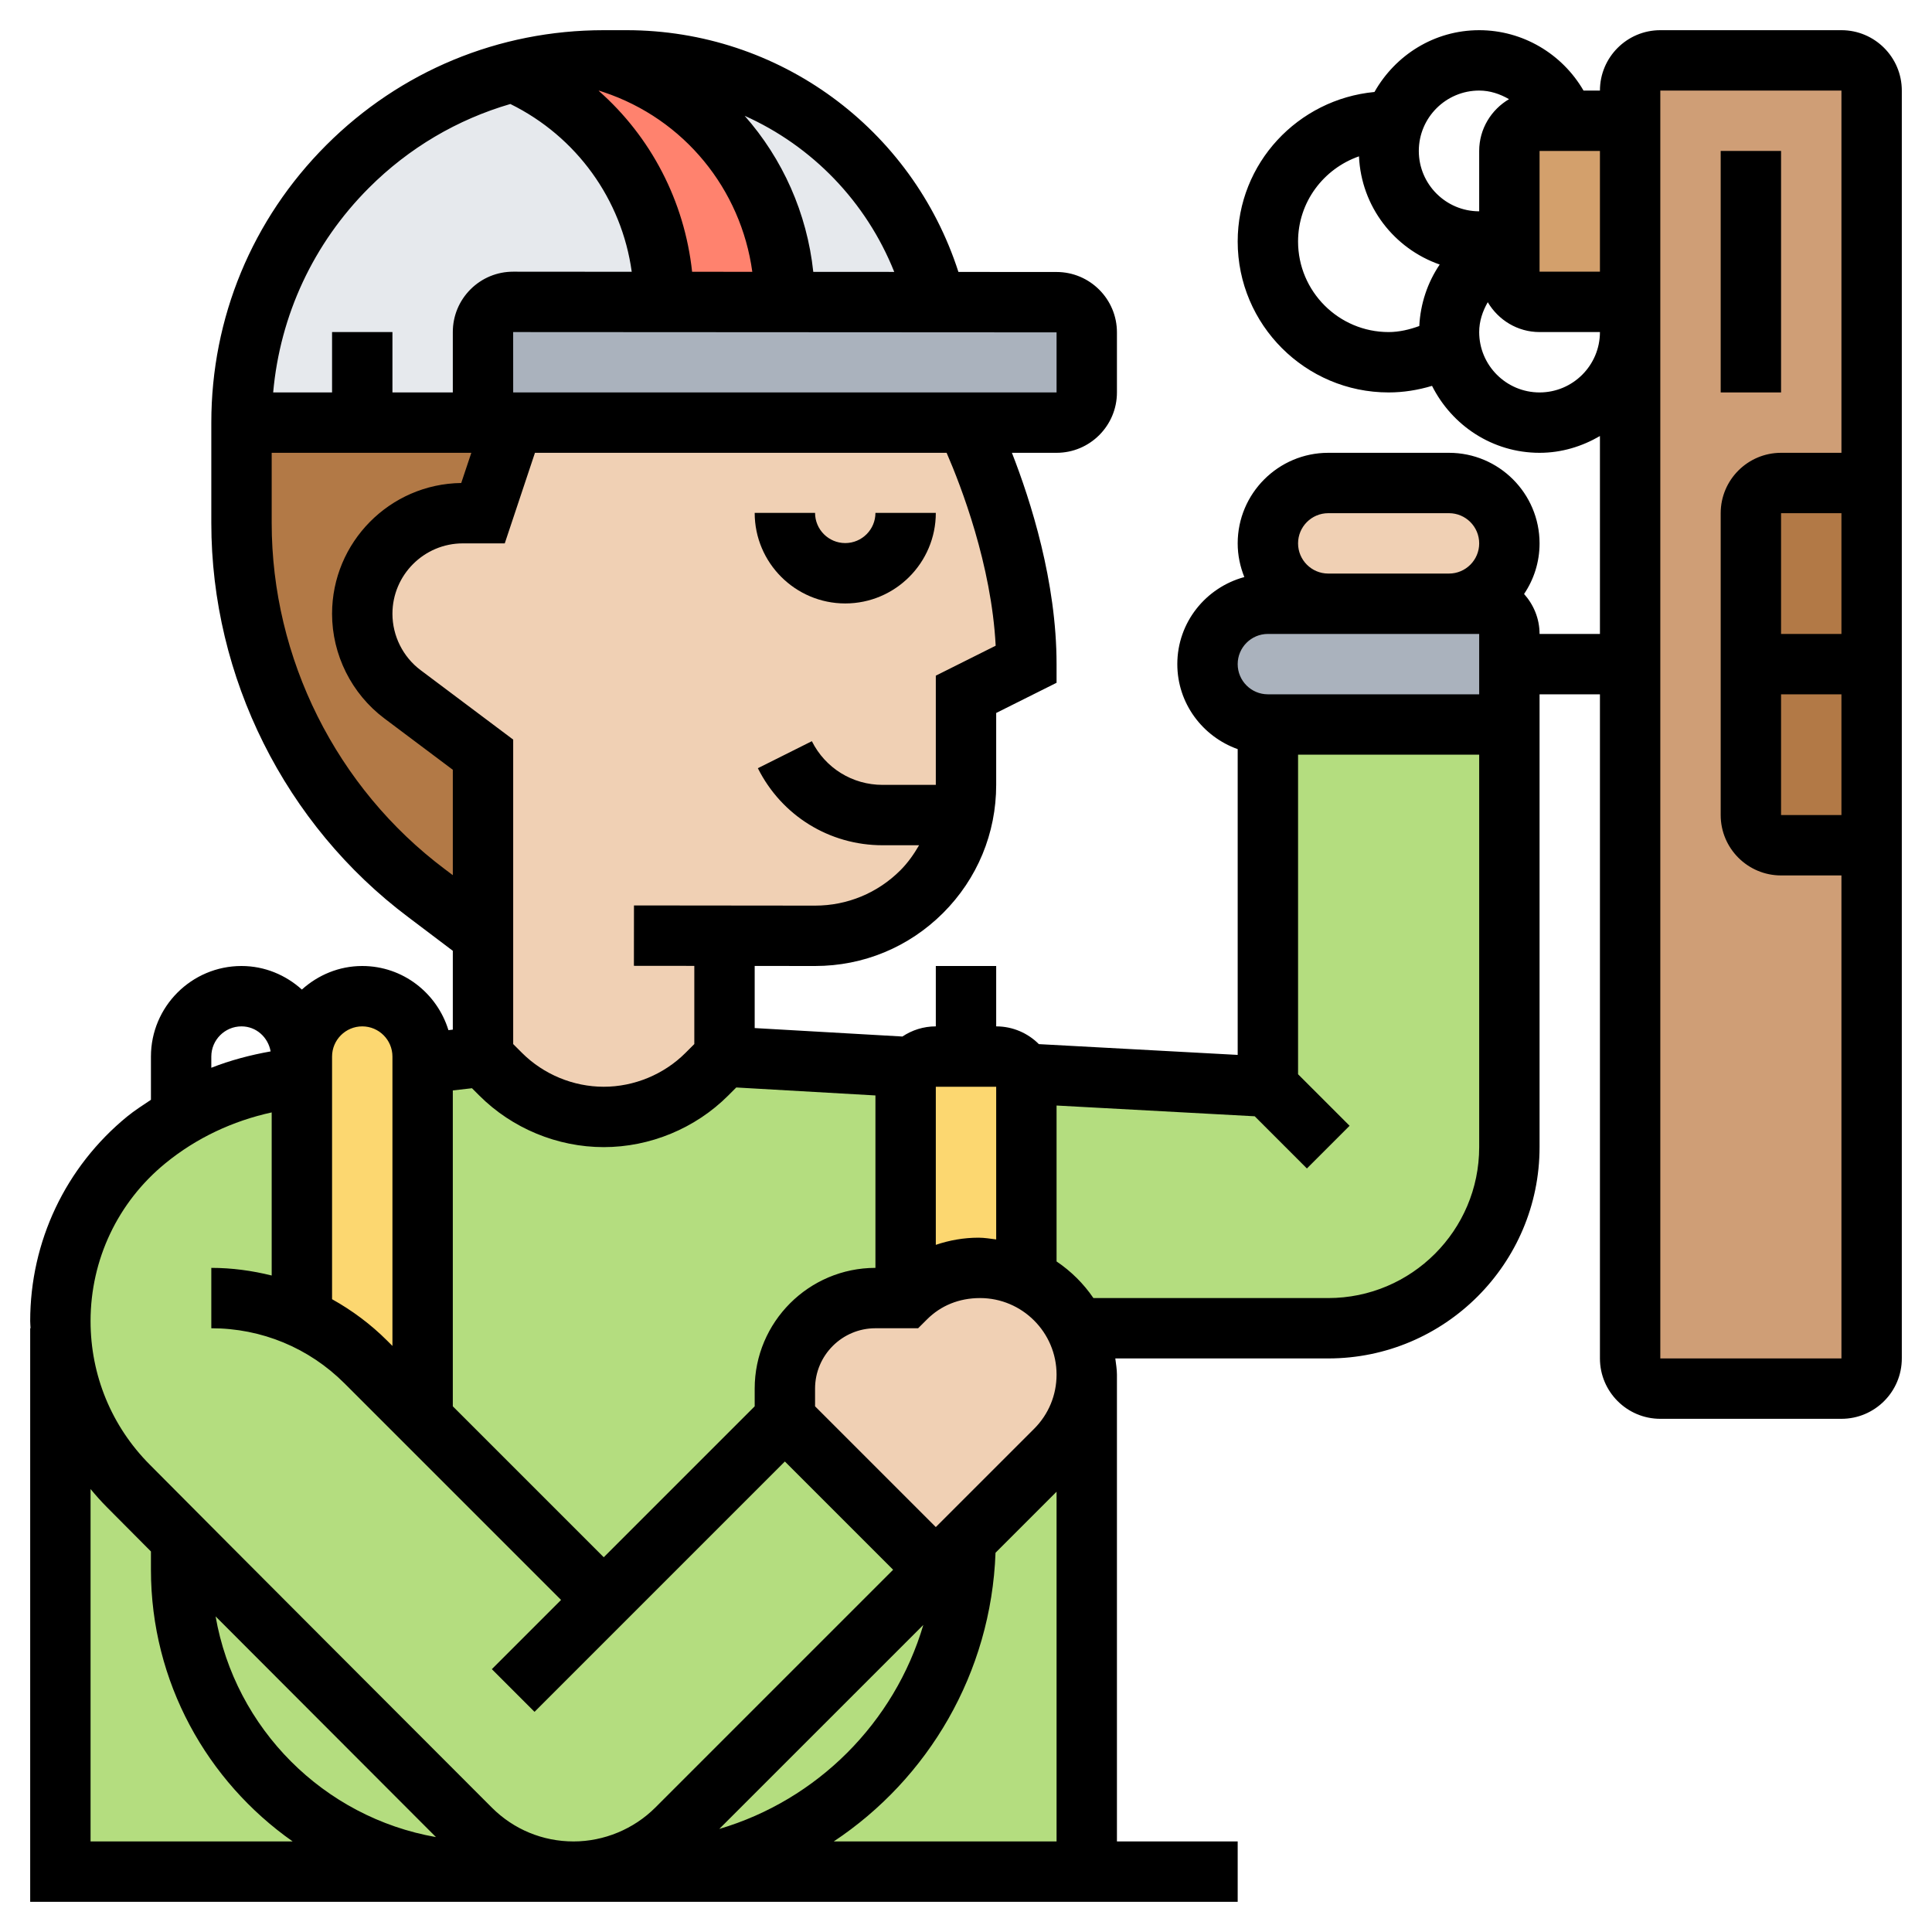
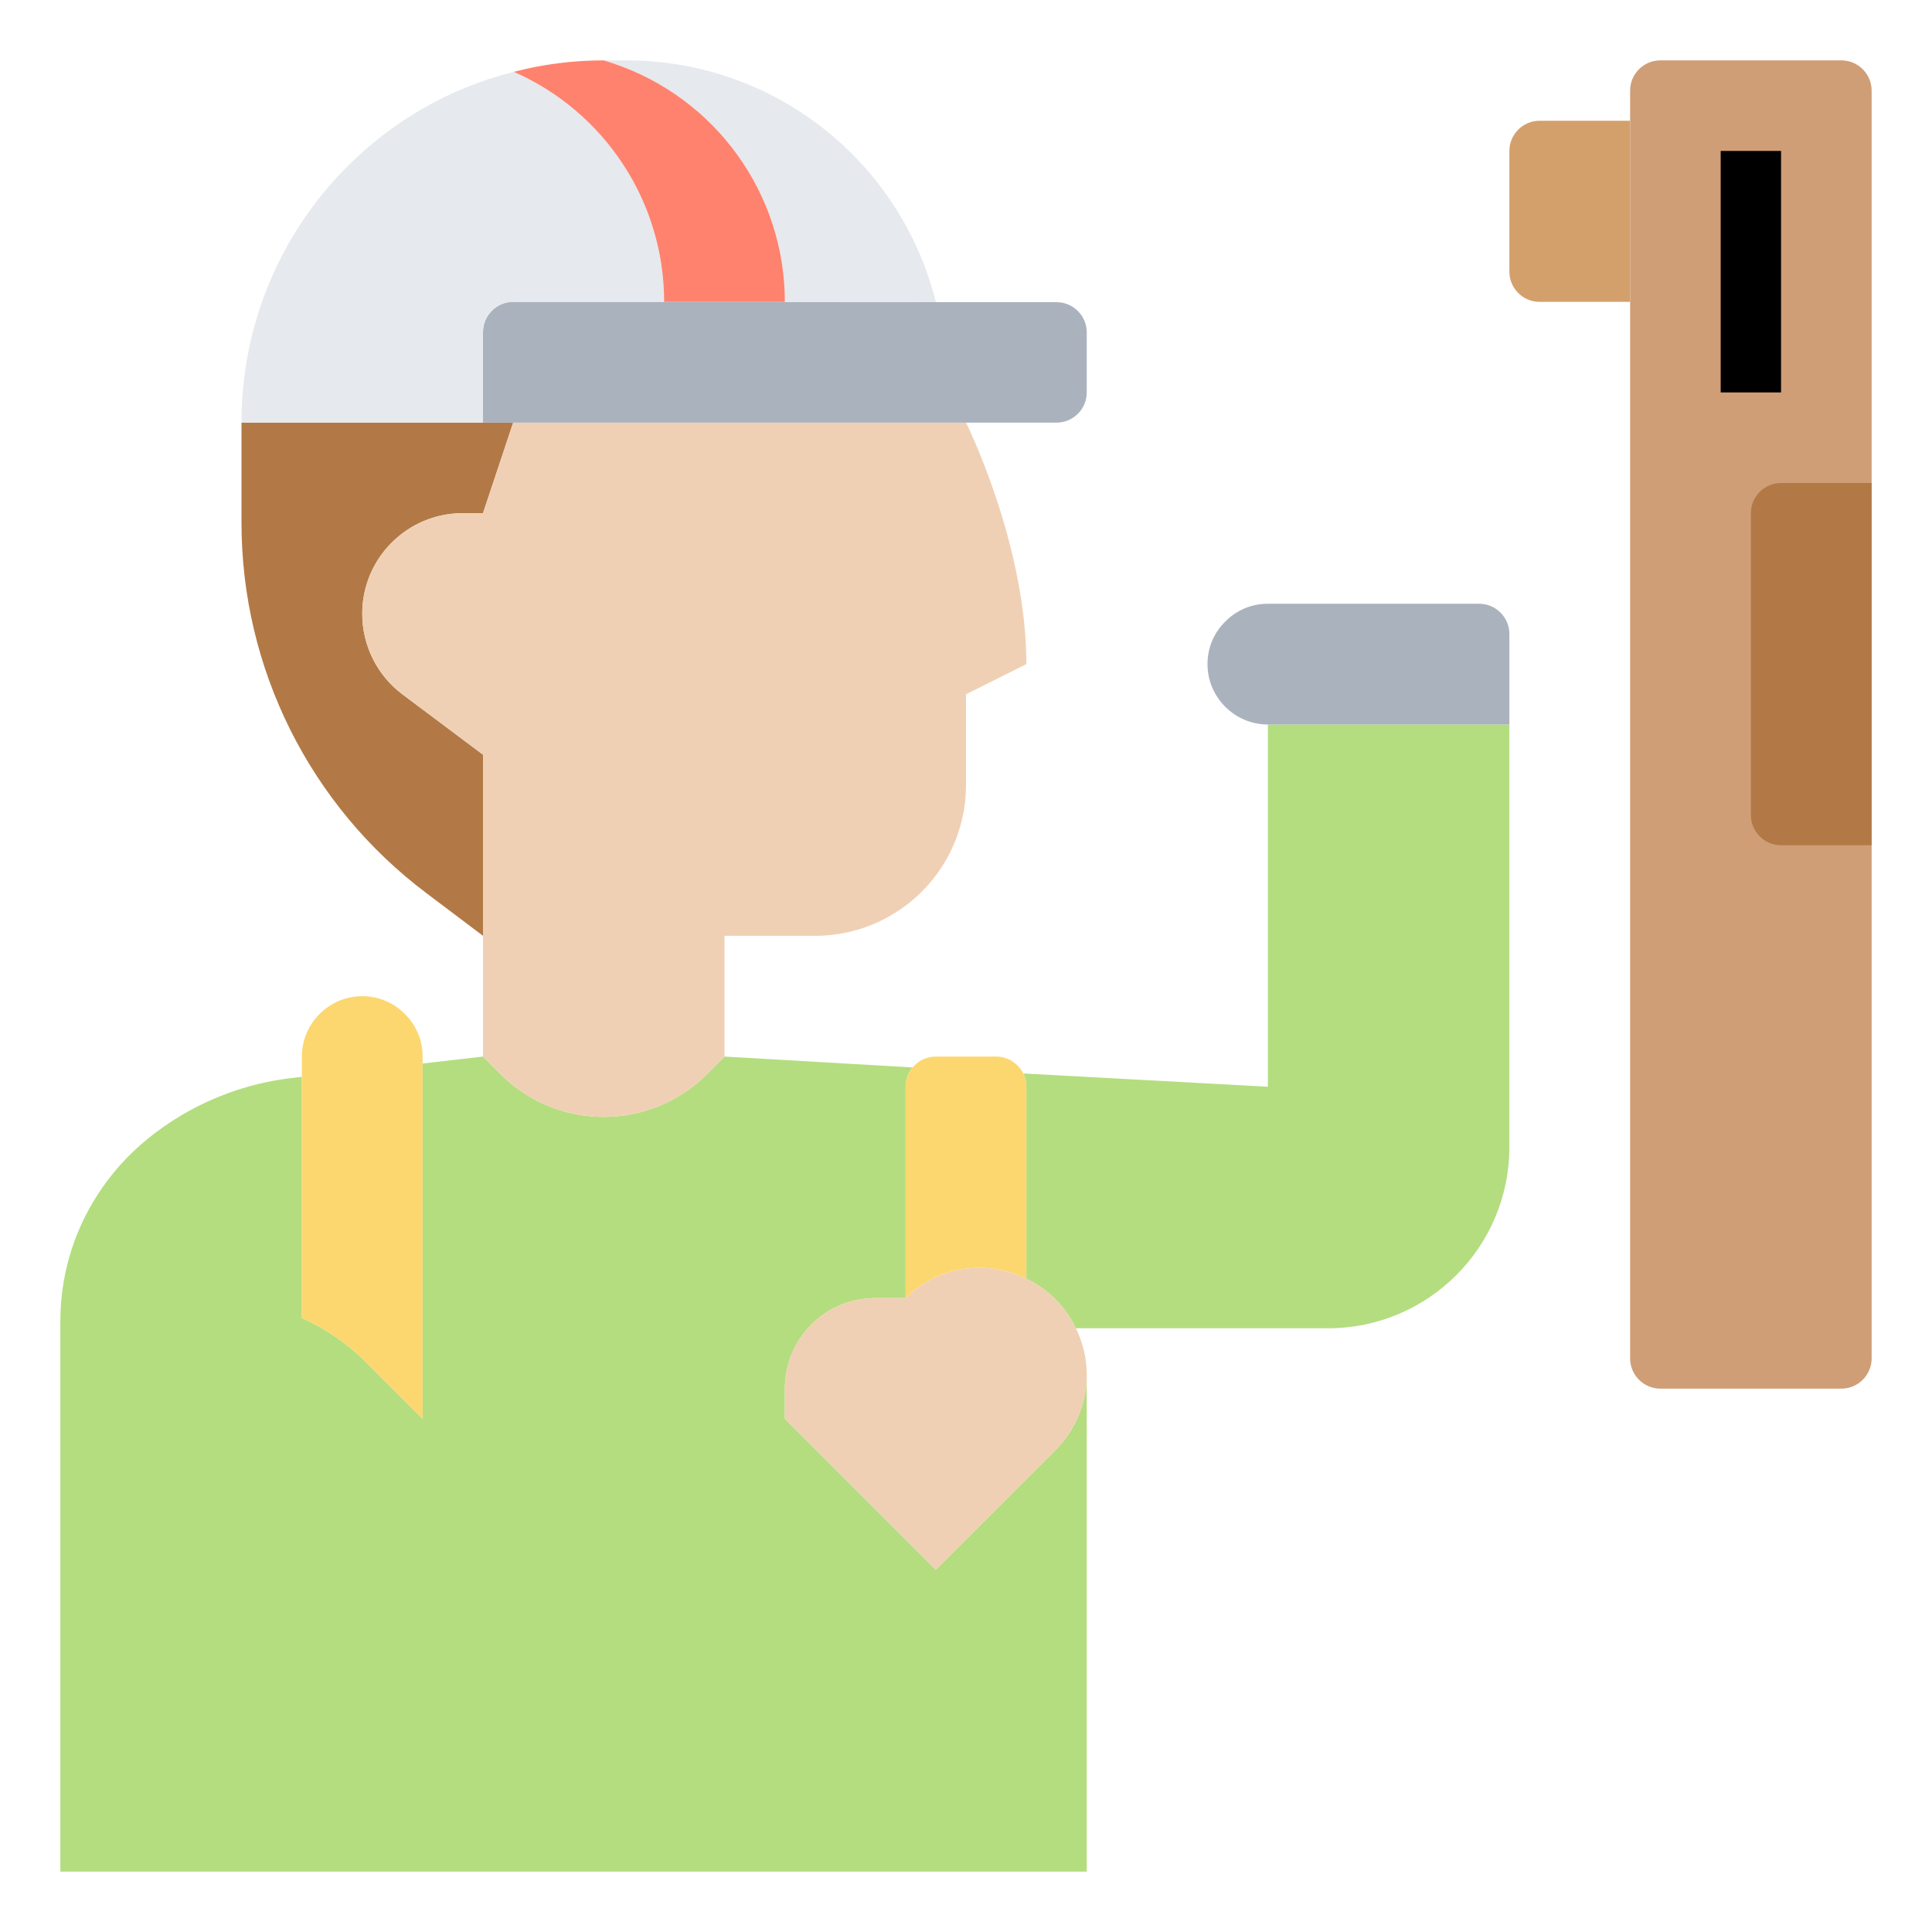
<svg xmlns="http://www.w3.org/2000/svg" id="_x33_0" height="512" viewBox="0 0 64 64" width="512">
  <g>
    <g>
      <g>
        <g>
          <path d="m31 52-5-5v-1c0-1.66 1.34-3 3-3h1v-7c0-.24.09-.47.23-.64l-6.23-.36-.59.59c-.9.9-2.13 1.41-3.41 1.41s-2.51-.51-3.41-1.41l-.59-.59-2 .23v11.77l-1.88-1.88c-.62-.62-1.34-1.11-2.12-1.46v-.01-7.98l-.24.03c-1.33.14-2.61.57-3.76 1.25-.4.24-.79.51-1.15.81-.9.74-1.61 1.66-2.1 2.68-.49 1.03-.75 2.16-.75 3.32v18.24h17 17v-16.46c0 .93-.37 1.83-1.04 2.5z" fill="#b4dd7f" />
        </g>
        <g>
          <path d="m42 24v12l-8.1-.44c.06.13.1.28.1.44v6.35.01c.36.17.68.4.96.68s.51.6.68.96h.01 8.35c3.31 0 6-2.69 6-6v-14z" fill="#b4dd7f" />
        </g>
      </g>
      <g>
        <path d="m51.83 4h2.17v6h-3c-.55 0-1-.45-1-1v-.83-.34-2.83c0-.55.45-1 1-1z" fill="#d3a06c" />
      </g>
      <g>
        <path d="m61 2h-6c-.55 0-1 .45-1 1v1 41c0 .55.45 1 1 1h6c.55 0 1-.45 1-1v-42c0-.55-.45-1-1-1z" fill="#cf9e76" />
      </g>
      <g>
        <path d="m59 16c-.55 0-1 .45-1 1v5 5c0 .55.45 1 1 1h3v-6-6z" fill="#b27946" />
      </g>
      <g>
        <path d="m50 22v2h-8c-1.1 0-2-.9-2-2 0-.55.22-1.05.59-1.41.36-.37.86-.59 1.41-.59h2 4 1c.55 0 1 .45 1 1z" fill="#aab2bd" />
      </g>
      <g>
        <path d="m33.9 35.56c.06.13.1.28.1.44v6.35.01c-.47-.23-.99-.36-1.54-.36h-.05c-.9 0-1.77.36-2.41 1v-7c0-.24.09-.47.23-.64.19-.22.46-.36.77-.36h1 1c.39 0 .73.23.9.56z" fill="#fcd770" />
      </g>
      <g>
        <path d="m14 35.23v11.77l-1.88-1.88c-.62-.62-1.34-1.11-2.12-1.46v-.01-7.98-.67c0-1.1.9-2 2-2 .55 0 1.05.22 1.41.59.37.36.59.86.59 1.41z" fill="#fcd770" />
      </g>
      <g>
        <path d="m17 14-1 3h-.67c-1.84 0-3.33 1.49-3.33 3.33 0 1.05.49 2.04 1.33 2.67l2.67 2v6l-1.87-1.41c-3.86-2.9-6.13-7.44-6.13-12.27v-3.32h4 4z" fill="#b27946" />
      </g>
      <g>
-         <path d="m48 16c1.1 0 2 .9 2 2 0 .55-.22 1.05-.59 1.41-.36.37-.86.59-1.41.59h-4c-1.1 0-2-.9-2-2 0-.55.22-1.05.59-1.41.36-.37.86-.59 1.41-.59z" fill="#f0d0b4" />
-       </g>
+         </g>
      <g>
        <path d="m32.41 42h.05c.55 0 1.07.13 1.54.36.36.17.68.4.96.68s.51.6.68.96c.23.47.36.99.36 1.54 0 .93-.37 1.83-1.04 2.5l-3.96 3.96-5-5v-1c0-1.66 1.34-3 3-3h1c.64-.64 1.51-1 2.41-1z" fill="#f0d0b4" />
      </g>
      <g>
        <path d="m32 14s2 4 2 8l-2 1v3c0 .34-.03.68-.1 1-.46 2.28-2.48 4-4.9 4h-3v4l-.59.59c-.9.9-2.13 1.41-3.41 1.41s-2.51-.51-3.41-1.41l-.59-.59v-4-6l-2.67-2c-.84-.63-1.33-1.62-1.33-2.67 0-1.84 1.49-3.33 3.33-3.33h.67l1-3z" fill="#f0d0b4" />
      </g>
      <g>
        <path d="m36 11.01v1.99c0 .55-.45 1-1 1h-3-15-1v-3c0-.55.45-1 1-1h5 4l5 .01h4c.55 0 1 .45 1 1z" fill="#aab2bd" />
      </g>
      <g>
        <path d="m12 14h-4c0-3.32 1.34-6.32 3.51-8.49 1.5-1.5 3.39-2.6 5.51-3.13 3 1.32 4.98 4.29 4.98 7.62h-5c-.55 0-1 .45-1 1v3z" fill="#e6e9ed" />
      </g>
      <g>
        <path d="m20.76 2c4.84 0 9.06 3.3 10.24 8v.01l-5-.01c0-3.58-2.29-6.76-5.69-7.9l-.31-.1z" fill="#e6e9ed" />
      </g>
      <g>
        <path d="m20.31 2.1c3.4 1.14 5.69 4.32 5.69 7.9h-4c0-3.33-1.98-6.3-4.98-7.62.95-.25 1.95-.38 2.98-.38z" fill="#ff826e" />
      </g>
    </g>
    <g>
-       <path d="m28 19.99c1.654 0 3-1.346 3-3h-2c0 .551-.448 1-1 1s-1-.449-1-1h-2c0 1.654 1.346 3 3 3z" />
-       <path d="m61 1h-6c-1.103 0-2 .897-2 2h-.544c-.706-1.217-2.014-2-3.456-2-1.493 0-2.782.832-3.469 2.047-2.535.241-4.531 2.357-4.531 4.953 0 2.757 2.243 5 5 5 .49 0 .973-.078 1.438-.218.658 1.309 1.999 2.218 3.562 2.218.732 0 1.409-.212 2-.556v6.556h-2c0-.51-.198-.971-.513-1.324.324-.479.513-1.056.513-1.676 0-1.654-1.346-3-3-3h-4c-1.654 0-3 1.346-3 3 0 .395.081.77.22 1.116-1.275.345-2.22 1.501-2.22 2.884 0 1.302.839 2.402 2 2.816v10.129l-6.586-.357c-.362-.363-.862-.588-1.414-.588v-2h-2v2c-.409 0-.789.124-1.106.336l-4.894-.28v-2.058l1.994.002h.006c1.602 0 3.107-.624 4.24-1.755 1.135-1.134 1.76-2.641 1.76-4.245v-2.382l2-1v-.618c0-2.731-.857-5.412-1.479-7h1.479c1.103 0 2-.897 2-2v-1.99c0-1.102-.896-1.999-1.999-2l-3.252-.002c-1.531-4.75-5.941-8.007-10.994-8.008h-.755-.001c-3.472 0-6.736 1.352-9.191 3.807-2.455 2.456-3.808 5.72-3.808 9.193v3.323c0 5.114 2.442 9.999 6.531 13.064l1.469 1.11v2.611l-.145.017c-.377-1.226-1.507-2.125-2.855-2.125-.771 0-1.468.301-2 .78-.532-.479-1.229-.78-2-.78-1.654 0-3 1.346-3 3v1.432c-.266.179-.536.349-.786.553-2.042 1.67-3.214 4.14-3.214 6.778 0 .08.009.158.012.237h-.012v19h15 4 21v-2h-4v-15.464c0-.183-.033-.358-.054-.536h7.054c3.859 0 7-3.14 7-7v-15h2v22c0 1.103.897 2 2 2h6c1.103 0 2-.897 2-2v-42c0-1.103-.897-2-2-2zm-17 16h4c.552 0 1 .449 1 1s-.448 1-1 1h-4c-.552 0-1-.449-1-1s.448-1 1-1zm-11 19v5.058c-.194-.024-.385-.058-.586-.058-.489 0-.964.085-1.414.237v-5.237zm-.017-14.61-1.983.992v3.618h-1.764c-.998 0-1.896-.555-2.342-1.447l-1.789.895c.789 1.574 2.372 2.552 4.131 2.552h1.21c-.173.297-.37.58-.62.83-.755.754-1.759 1.17-2.826 1.17-.001 0-.003 0-.004 0l-5.995-.006-.002 2 2.001.002v2.59l-.293.293c-.713.712-1.699 1.121-2.707 1.121s-1.994-.409-2.707-1.121l-.293-.293v-10.086l-3.066-2.3c-.585-.438-.934-1.136-.934-1.867 0-1.286 1.047-2.333 2.333-2.333h1.388l1-3h13.637c.478 1.102 1.486 3.708 1.625 6.39zm2.017-8.39h-18l-.001-2 18.001.01zm-15.142-9.993.133.044c2.676.891 4.556 3.217 4.93 5.953l-1.994-.001c-.252-2.338-1.363-4.47-3.095-5.995.008.001.017 0 .026-.001zm9.765 6-2.682-.001c-.208-1.95-1.017-3.746-2.273-5.17 2.231.999 4.023 2.838 4.955 5.171zm-17.401-2.785c1.326-1.326 2.933-2.267 4.684-2.777 2.192 1.079 3.692 3.164 4.021 5.558l-3.926-.003c-.001 0-.001 0-.002 0-.533 0-1.035.208-1.413.585-.378.379-.586.881-.586 1.415v2h-2v-2h-2v2h-1.951c.229-2.56 1.333-4.938 3.173-6.778zm2.511 22.568c-3.589-2.693-5.733-6.979-5.733-11.467v-2.323h6.613l-.334 1c-2.364.029-4.279 1.962-4.279 4.333 0 1.356.647 2.652 1.733 3.466l2.267 1.701v3.491zm.902 7.259.244.244c1.085 1.085 2.587 1.707 4.121 1.707s3.036-.622 4.121-1.707l.269-.269 4.61.264v5.712c-2.206 0-4 1.794-4 4v.586l-5 5-5-5v-10.464zm-3.635-2.049c.552 0 1 .449 1 1v9.586l-.172-.172c-.55-.55-1.167-1.007-1.828-1.376v-8.038c0-.551.448-1 1-1zm-5 1c0-.551.448-1 1-1 .491 0 .881.362.965.829-.674.12-1.333.294-1.965.542zm-1.521 3.535c1.028-.841 2.234-1.403 3.521-1.685v5.403c-.647-.161-1.316-.253-2-.253v2c1.667 0 3.234.649 4.414 1.828l7.172 7.172-2.293 2.293 1.414 1.414 8.293-8.293 3.586 3.586-7.879 7.879c-.713.712-1.699 1.121-2.707 1.121-1.023 0-1.984-.398-2.707-1.121-2.608-2.611-8.201-8.208-11.335-11.364-1.263-1.271-1.958-2.959-1.958-4.752 0-2.035.903-3.941 2.479-5.228zm25.107 15.293c-.958 3.242-3.516 5.8-6.759 6.758zm-16.144 7.028c-3.719-.653-6.652-3.591-7.3-7.311 2.603 2.609 5.478 5.488 7.3 7.311zm-11.442.144v-11.673c.17.205.348.406.538.597.442.446.937.943 1.462 1.47v.606c0 3.72 1.861 7.008 4.695 9zm24.619 0c3.125-2.075 5.214-5.574 5.359-9.563l2.022-2.022v11.585zm6.639-13.671-3.258 3.257-4-4v-.586c0-1.103.897-2 2-2h1.414l.293-.292c.456-.457 1.063-.708 1.758-.708 1.397 0 2.535 1.138 2.535 2.536 0 .677-.264 1.314-.742 1.793zm14.742-9.329c0 2.757-2.243 5-5 5h-7.779c-.325-.477-.74-.889-1.221-1.213v-5.165l6.564.356 1.729 1.729 1.414-1.414-1.707-1.707v-10.586h6zm0-15h-7c-.552 0-1-.449-1-1s.448-1 1-1h7zm4-14h-2v-4h2zm-4-6c.358 0 .691.113.988.285-.588.348-.988.983-.988 1.715v2c-1.103 0-2-.897-2-2s.897-2 2-2zm-6 5c0-1.309.847-2.412 2.018-2.821.075 1.666 1.167 3.058 2.674 3.584-.402.594-.639 1.295-.676 2.037-.326.118-.665.2-1.016.2-1.654 0-3-1.346-3-3zm8 5c-1.103 0-2-.897-2-2 0-.358.113-.691.284-.989.349.589.984.989 1.716.989h2c0 1.103-.897 2-2 2zm4 32v-42h6v12h-2c-1.103 0-2 .897-2 2v10c0 1.103.897 2 2 2h2v16zm4-22h2v4h-2zm0-2v-4h2v4z" />
      <path d="m57 5h2v8h-2z" />
    </g>
  </g>
</svg>